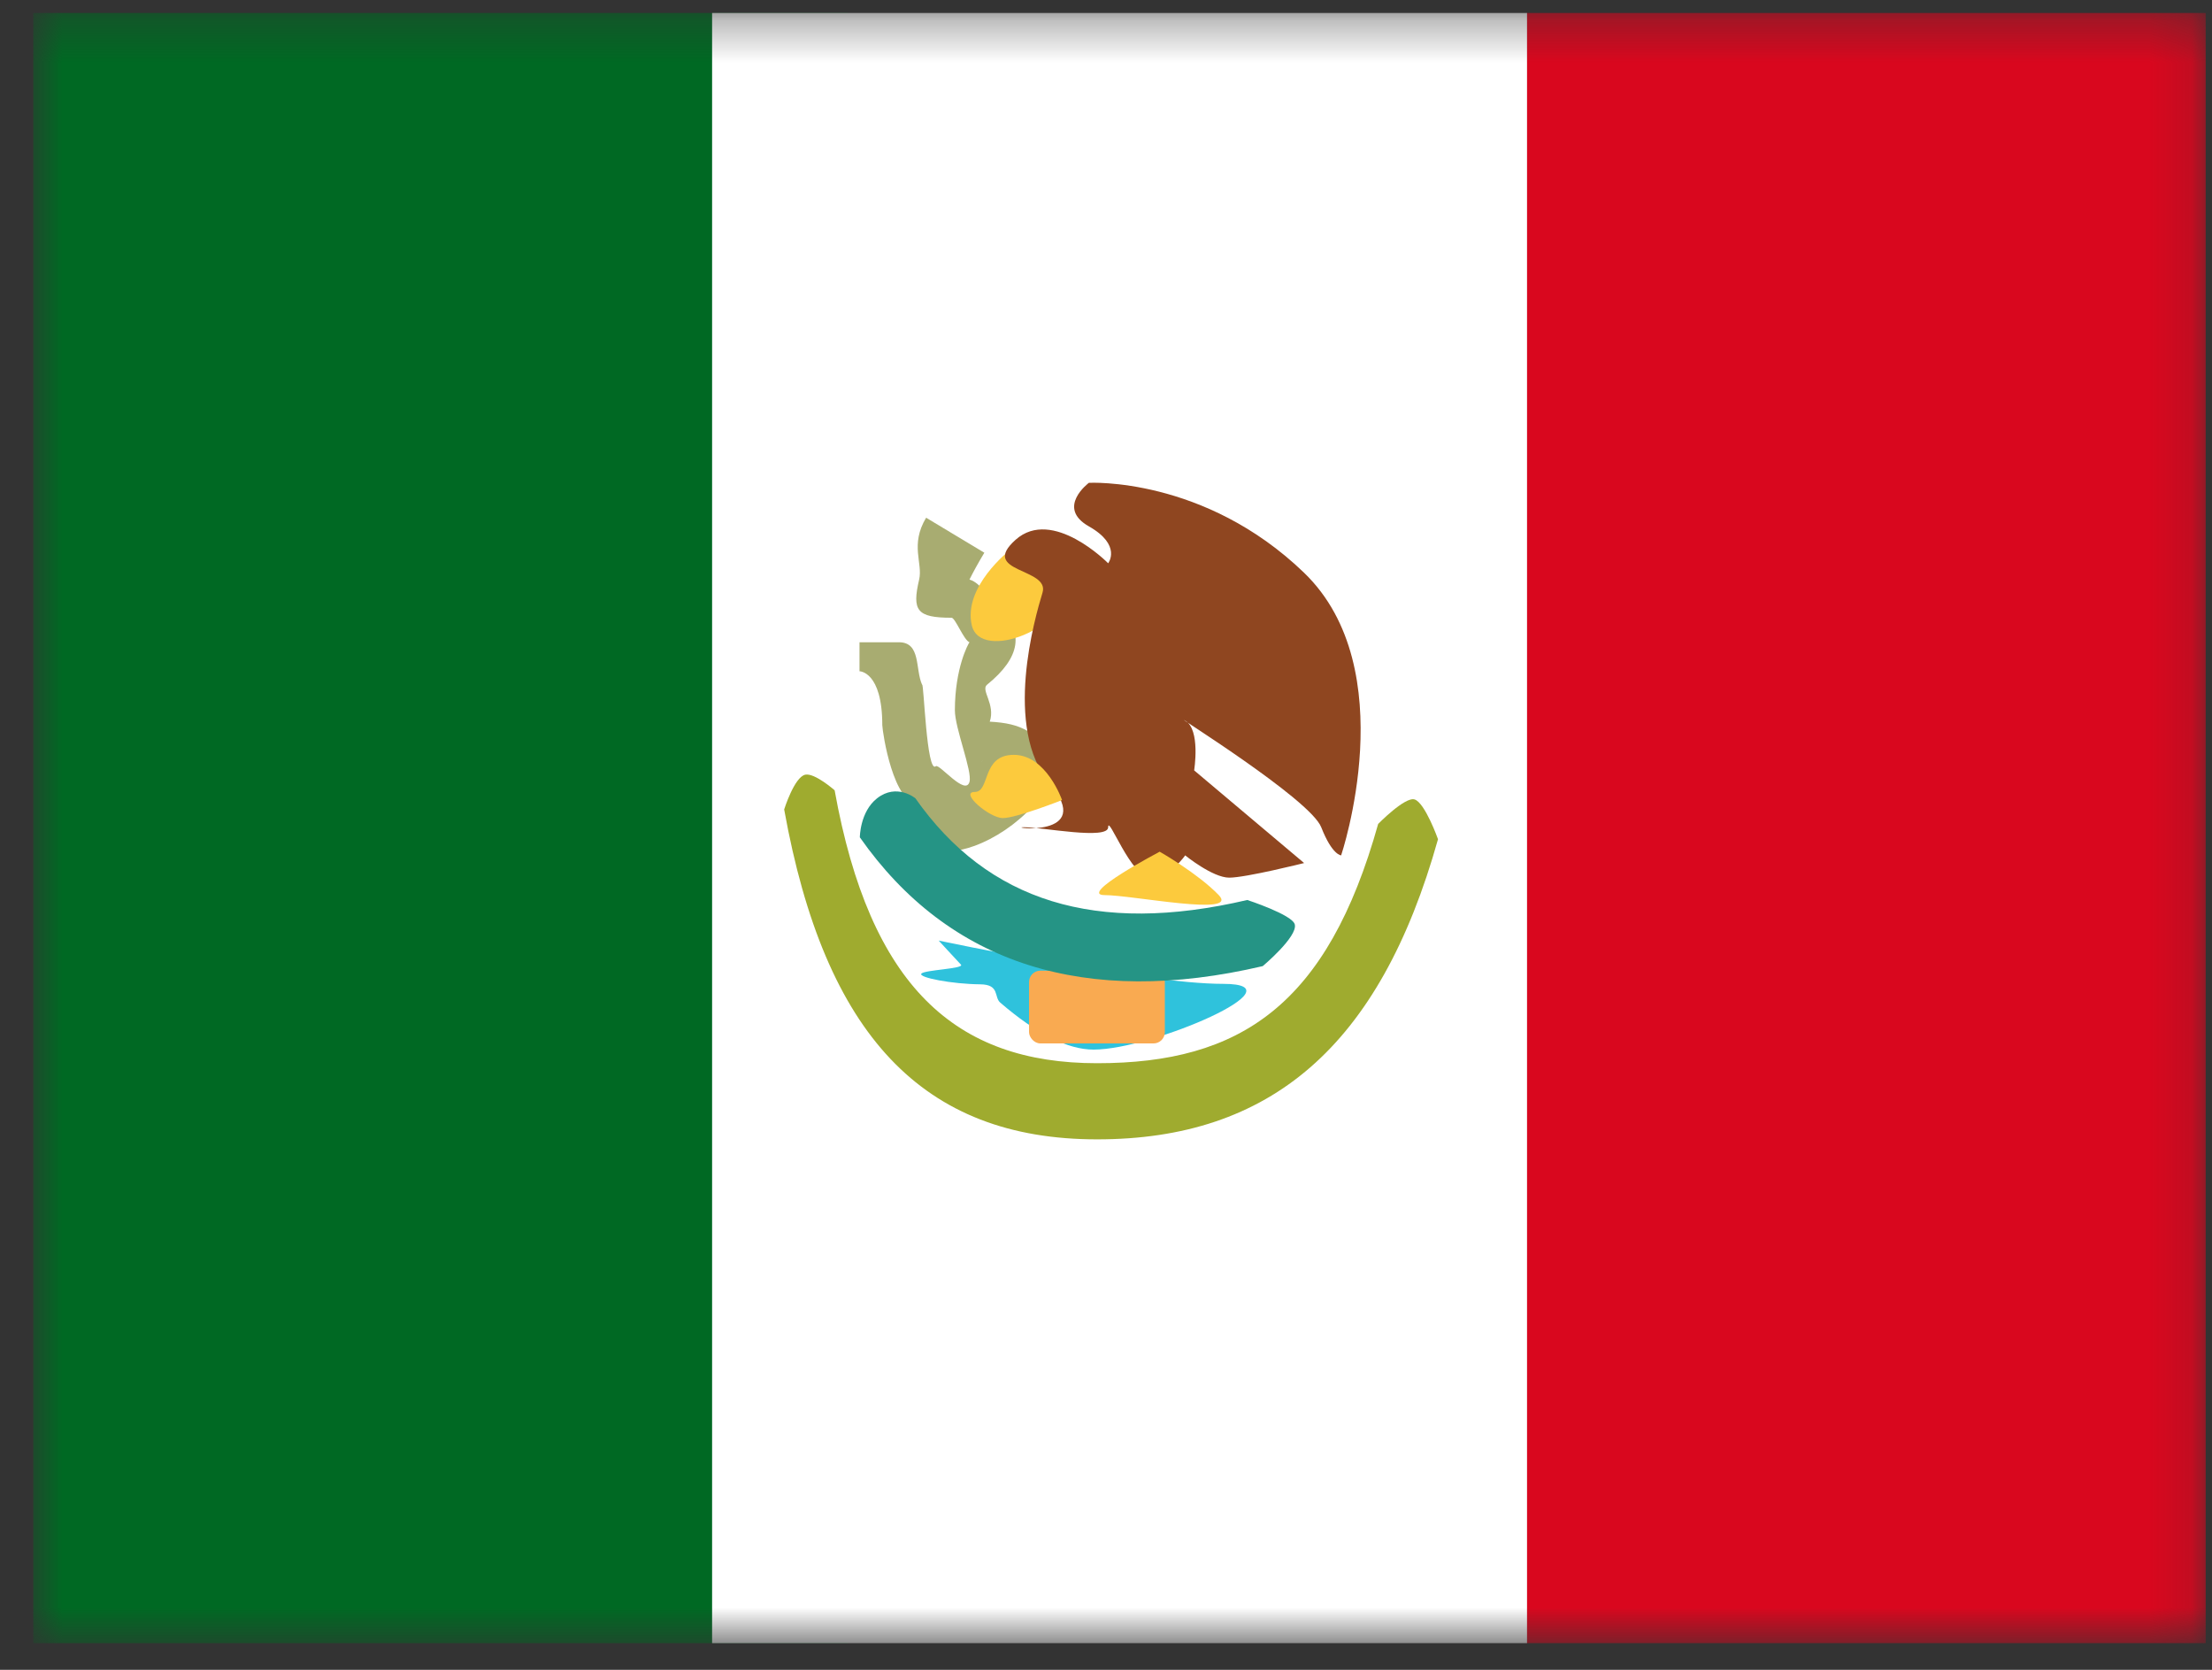
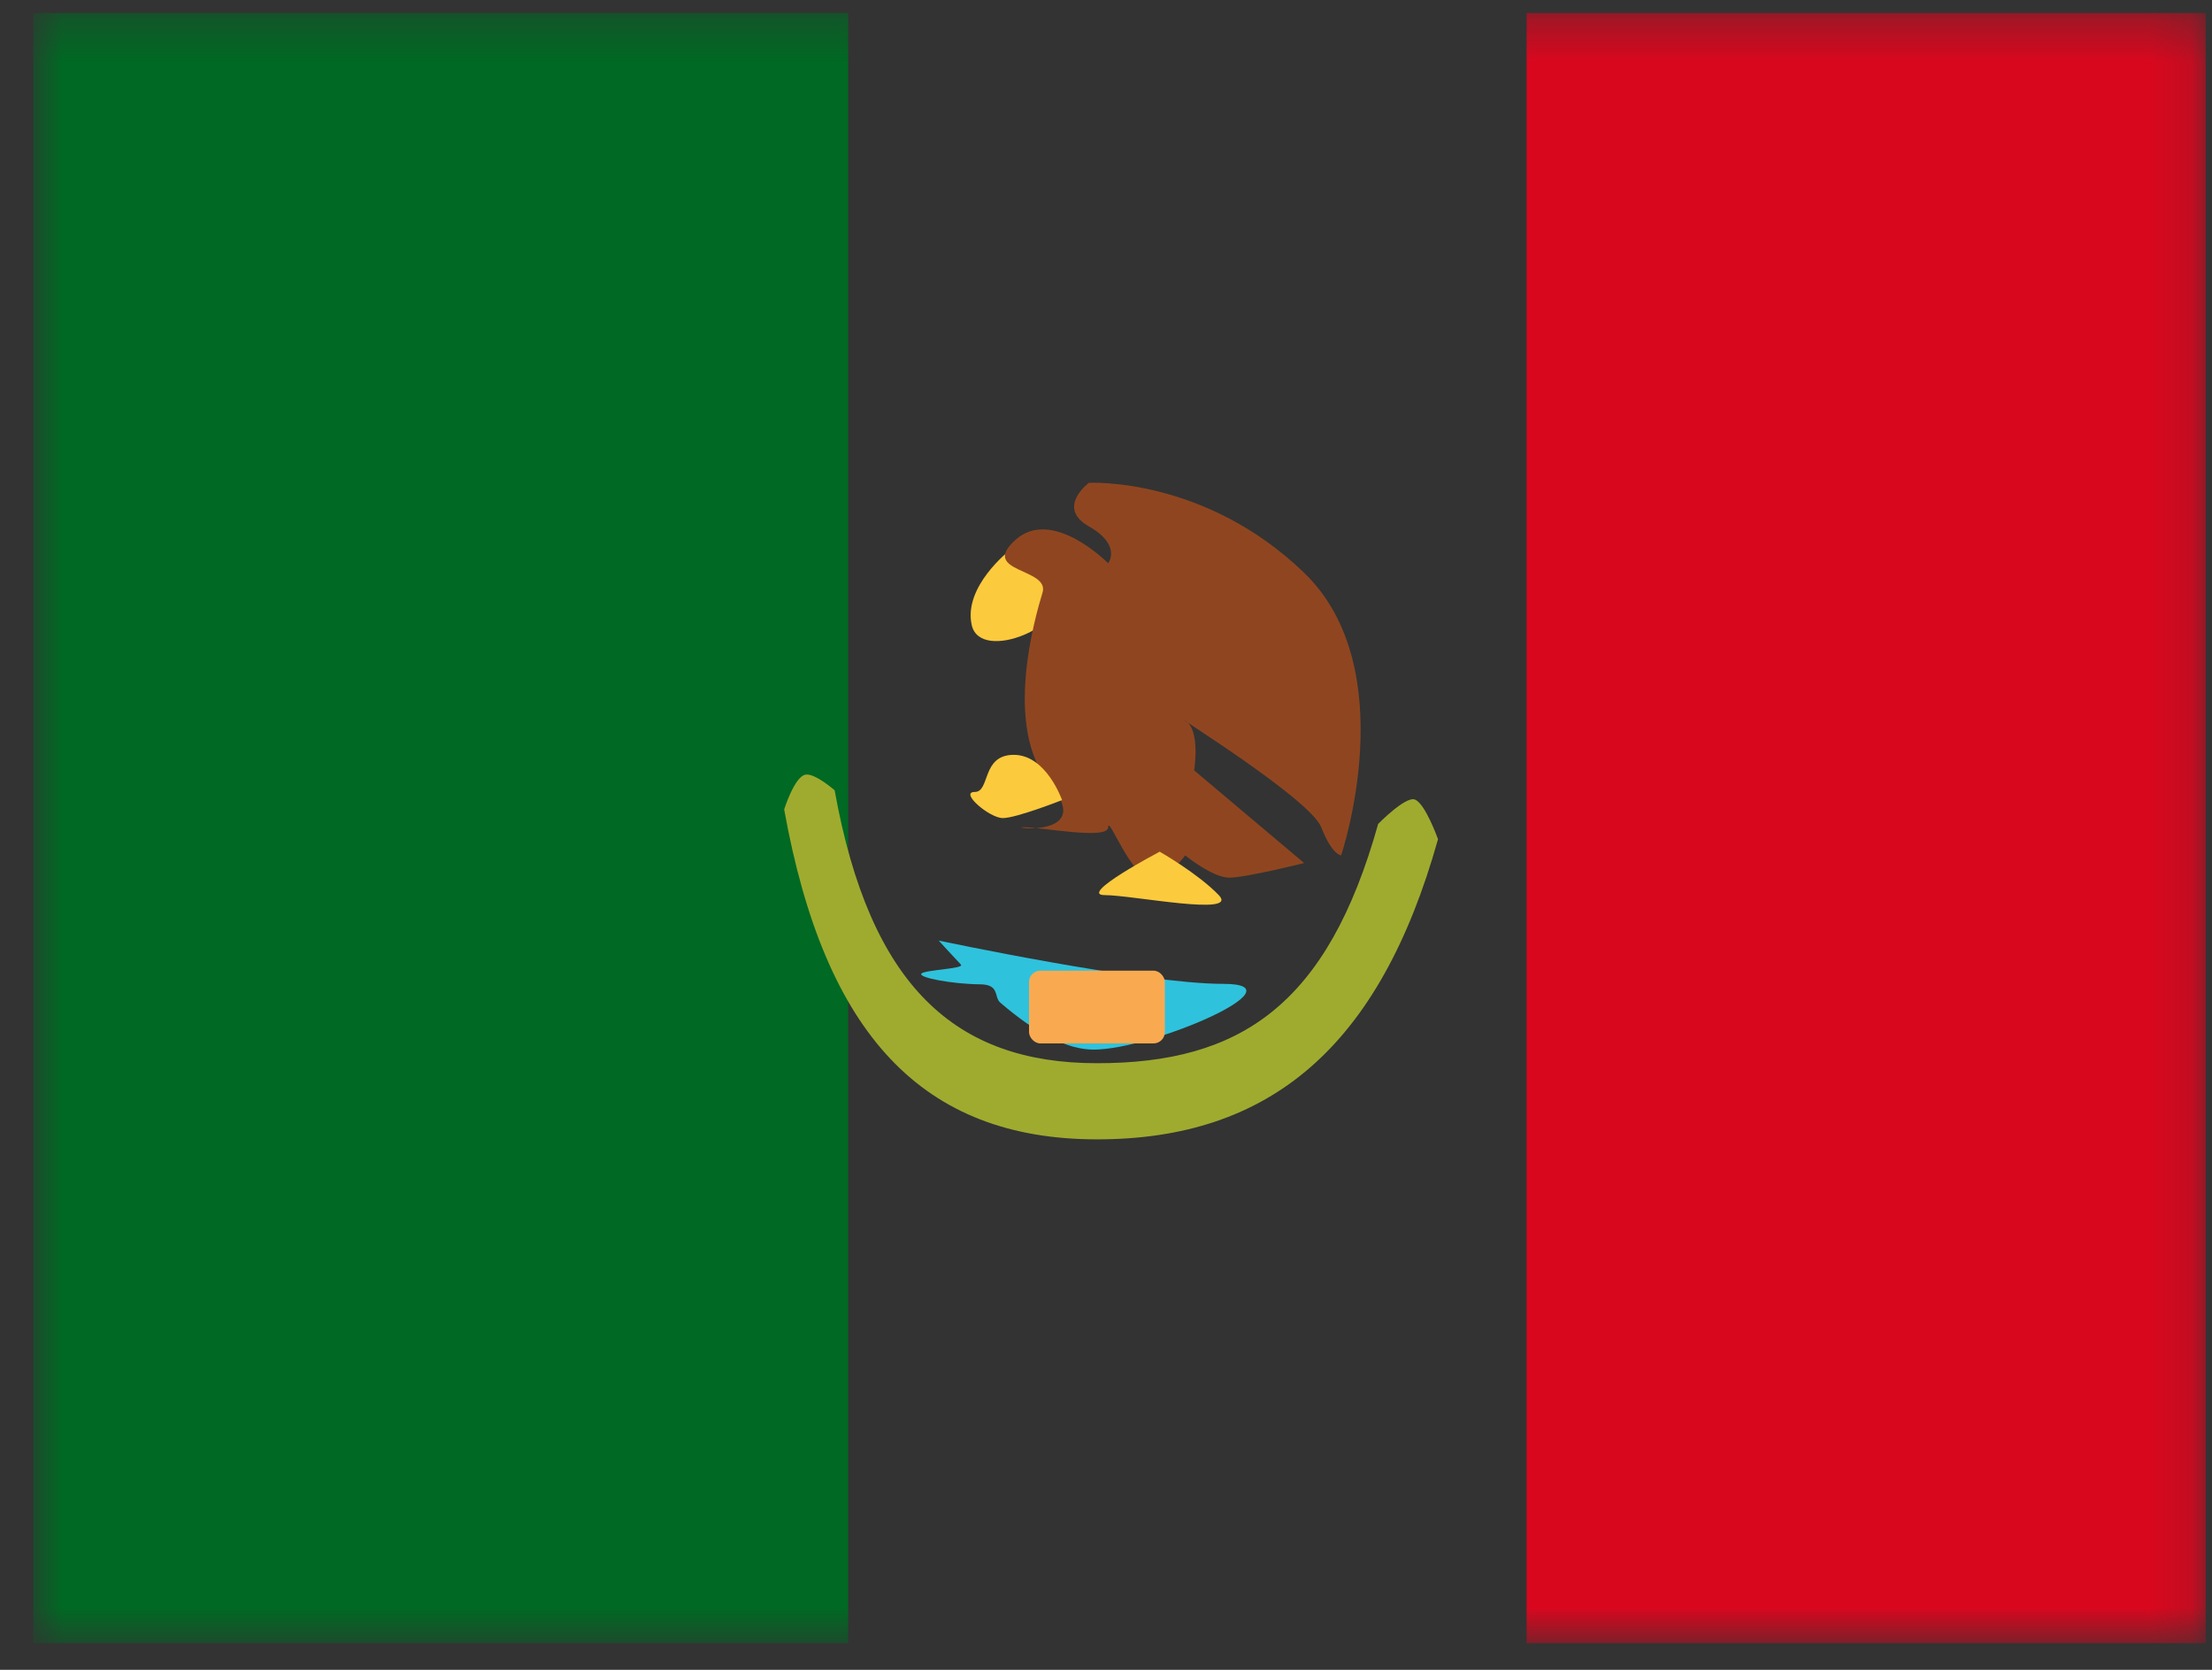
<svg xmlns="http://www.w3.org/2000/svg" fill="none" viewBox="0 0 53 40" height="40" width="53">
  <rect x="0" y="0" width="53" height="40" fill="#333333" stroke="none" />
  <mask height="40" width="53" y="0" x="0" maskUnits="userSpaceOnUse" style="mask-type:luminance" id="mask0_2040_8646">
    <rect fill="white" height="39.05" width="52.067" y="0.311" x="0.797" />
  </mask>
  <g mask="url(#mask0_2040_8646)">
    <path fill="#D9071E" d="M36.578 0.311H52.849V39.361H36.578V0.311Z" clip-rule="evenodd" fill-rule="evenodd" />
    <path fill="#006923" d="M0.797 0.311H20.322V39.361H0.797V0.311Z" clip-rule="evenodd" fill-rule="evenodd" />
-     <path fill="white" d="M17.062 0.311H36.588V39.361H17.062V0.311Z" clip-rule="evenodd" fill-rule="evenodd" />
-     <path fill="#A8AC71" d="M23.585 13.24C23.436 13.489 23.317 13.705 23.229 13.883C23.521 13.969 23.723 14.383 23.944 14.588C24.537 15.134 24.464 15.743 23.649 16.403C23.492 16.531 23.856 16.869 23.715 17.287C24.103 17.309 24.381 17.367 24.637 17.519C25.356 17.944 25.288 18.719 24.74 19.318C24.352 19.743 23.834 20.087 23.346 20.264C22.533 20.557 21.664 20.445 21.664 19.405C21.664 19.365 21.637 19.283 22.023 19.274C21.404 19.265 21.149 17.568 21.14 17.373C21.14 16.08 20.594 16.08 20.594 16.08V15.385H21.537C22.072 15.385 21.924 16.03 22.094 16.403C22.135 16.335 22.201 18.54 22.422 18.355C22.505 18.286 23.132 19.077 23.229 18.73C23.301 18.47 22.878 17.447 22.879 17.012C22.881 16 23.198 15.425 23.229 15.385C23.093 15.337 22.89 14.799 22.799 14.798C21.963 14.798 21.85 14.623 22.023 13.883C22.115 13.487 21.799 13.055 22.19 12.402L23.585 13.24ZM22.016 19.273C22.038 19.272 22.061 19.271 22.086 19.271C22.078 19.271 22.07 19.272 22.061 19.271L22.016 19.273ZM23.516 18.248L23.533 18.232C23.536 18.228 23.538 18.224 23.541 18.221C23.533 18.23 23.524 18.239 23.516 18.248Z" />
    <path fill="#FCCA3D" d="M24.191 13.184C24.191 13.184 23.074 14.05 23.283 14.974C23.492 15.898 25.694 14.974 25.428 14.079C25.162 13.184 24.191 13.184 24.191 13.184Z" clip-rule="evenodd" fill-rule="evenodd" />
    <path fill="#8F4620" d="M32.134 20.49C32.134 20.49 33.639 16.03 31.247 13.721C28.854 11.412 26.09 11.566 26.09 11.566C26.09 11.566 25.294 12.158 26.09 12.609C26.886 13.06 26.552 13.493 26.552 13.493C26.552 13.493 25.219 12.139 24.334 12.93C23.449 13.721 25.16 13.6 24.979 14.196C24.798 14.791 24.03 17.436 25.152 18.77C26.273 20.105 24.091 19.816 24.535 19.816C24.979 19.816 26.552 20.127 26.552 19.816C26.552 19.505 27.099 21.024 27.567 21.024C28.035 21.024 28.397 20.49 28.397 20.49C28.397 20.49 29.053 21.024 29.453 21.024C29.852 21.024 31.247 20.674 31.247 20.674L28.612 18.454C28.612 18.454 28.77 17.475 28.397 17.263C28.023 17.051 31.393 19.141 31.657 19.816C31.921 20.49 32.134 20.49 32.134 20.49Z" clip-rule="evenodd" fill-rule="evenodd" />
    <path fill="#9FAB2F" d="M18.789 19.39C18.789 19.39 19.033 18.611 19.295 18.557C19.521 18.511 19.998 18.931 19.998 18.931C20.845 23.633 22.891 25.469 26.287 25.469C29.724 25.469 31.806 24.074 33.021 19.737C33.021 19.737 33.667 19.077 33.895 19.151C34.144 19.23 34.455 20.103 34.455 20.103C33.06 25.078 30.426 27.293 26.287 27.293C22.109 27.293 19.761 24.789 18.789 19.39Z" />
    <path fill="#2FC2DC" d="M22.491 22.531C22.491 22.531 27.379 23.568 29.309 23.568C31.238 23.568 27.616 25.143 26.202 25.143C25.584 25.143 24.839 24.768 23.967 24.018C23.81 23.884 23.962 23.584 23.486 23.579C22.822 23.574 21.997 23.418 22.076 23.323C22.151 23.233 23.117 23.206 23.024 23.107C22.87 22.944 22.491 22.531 22.491 22.531Z" clip-rule="evenodd" fill-rule="evenodd" />
    <rect fill="#F9AA51" rx="0.271" height="1.743" width="3.254" y="23.252" x="24.656" />
-     <path fill="#259485" d="M20.602 20.058C20.602 20.058 20.602 19.448 21.015 19.123C21.488 18.752 21.933 19.123 21.933 19.123C23.667 21.594 26.26 22.407 29.885 21.559C29.885 21.559 30.97 21.913 31.024 22.146C31.093 22.441 30.256 23.143 30.256 23.143C26.017 24.135 22.741 23.108 20.602 20.058Z" />
    <path fill="#FCCA3D" d="M27.786 20.402C27.786 20.402 25.811 21.442 26.469 21.442C27.128 21.442 29.704 21.962 29.202 21.442C28.701 20.922 27.786 20.402 27.786 20.402Z" clip-rule="evenodd" fill-rule="evenodd" />
    <path fill="#FCCA3D" d="M25.447 19.166C25.447 19.166 25.072 18.082 24.291 18.082C23.51 18.082 23.731 18.971 23.355 18.971C22.98 18.971 23.705 19.597 24.028 19.597C24.352 19.597 25.447 19.166 25.447 19.166Z" clip-rule="evenodd" fill-rule="evenodd" />
  </g>
</svg>